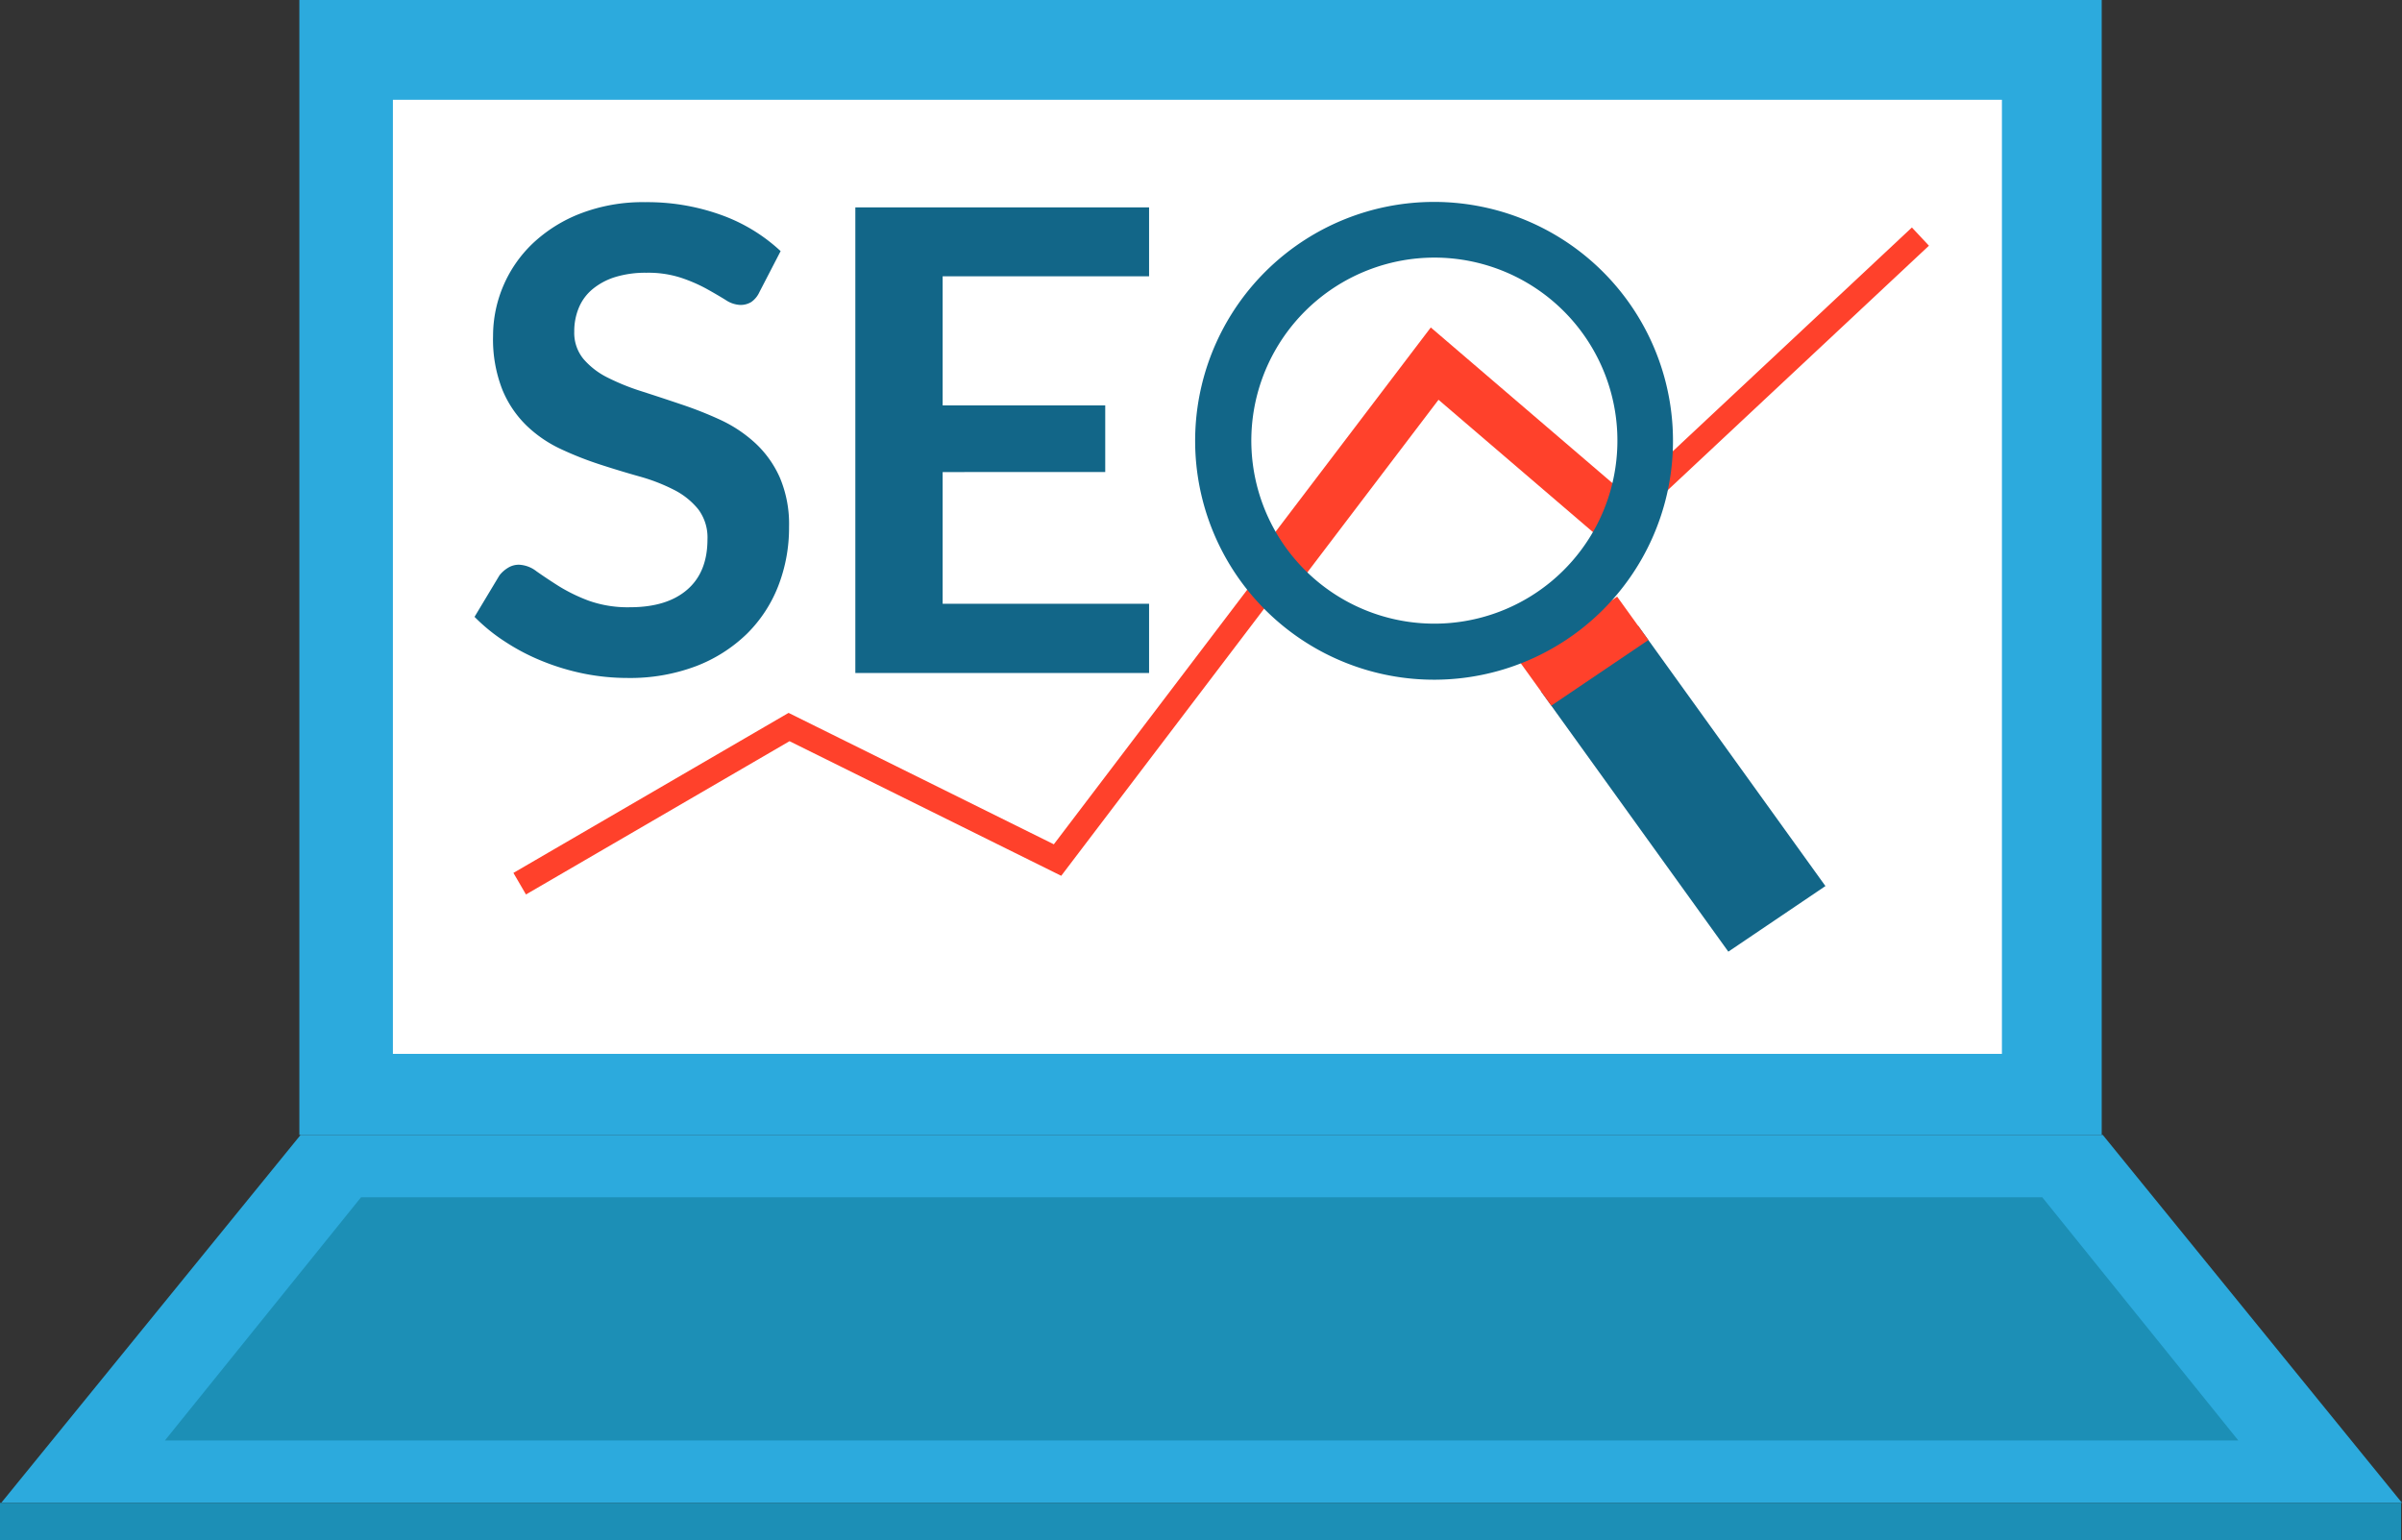
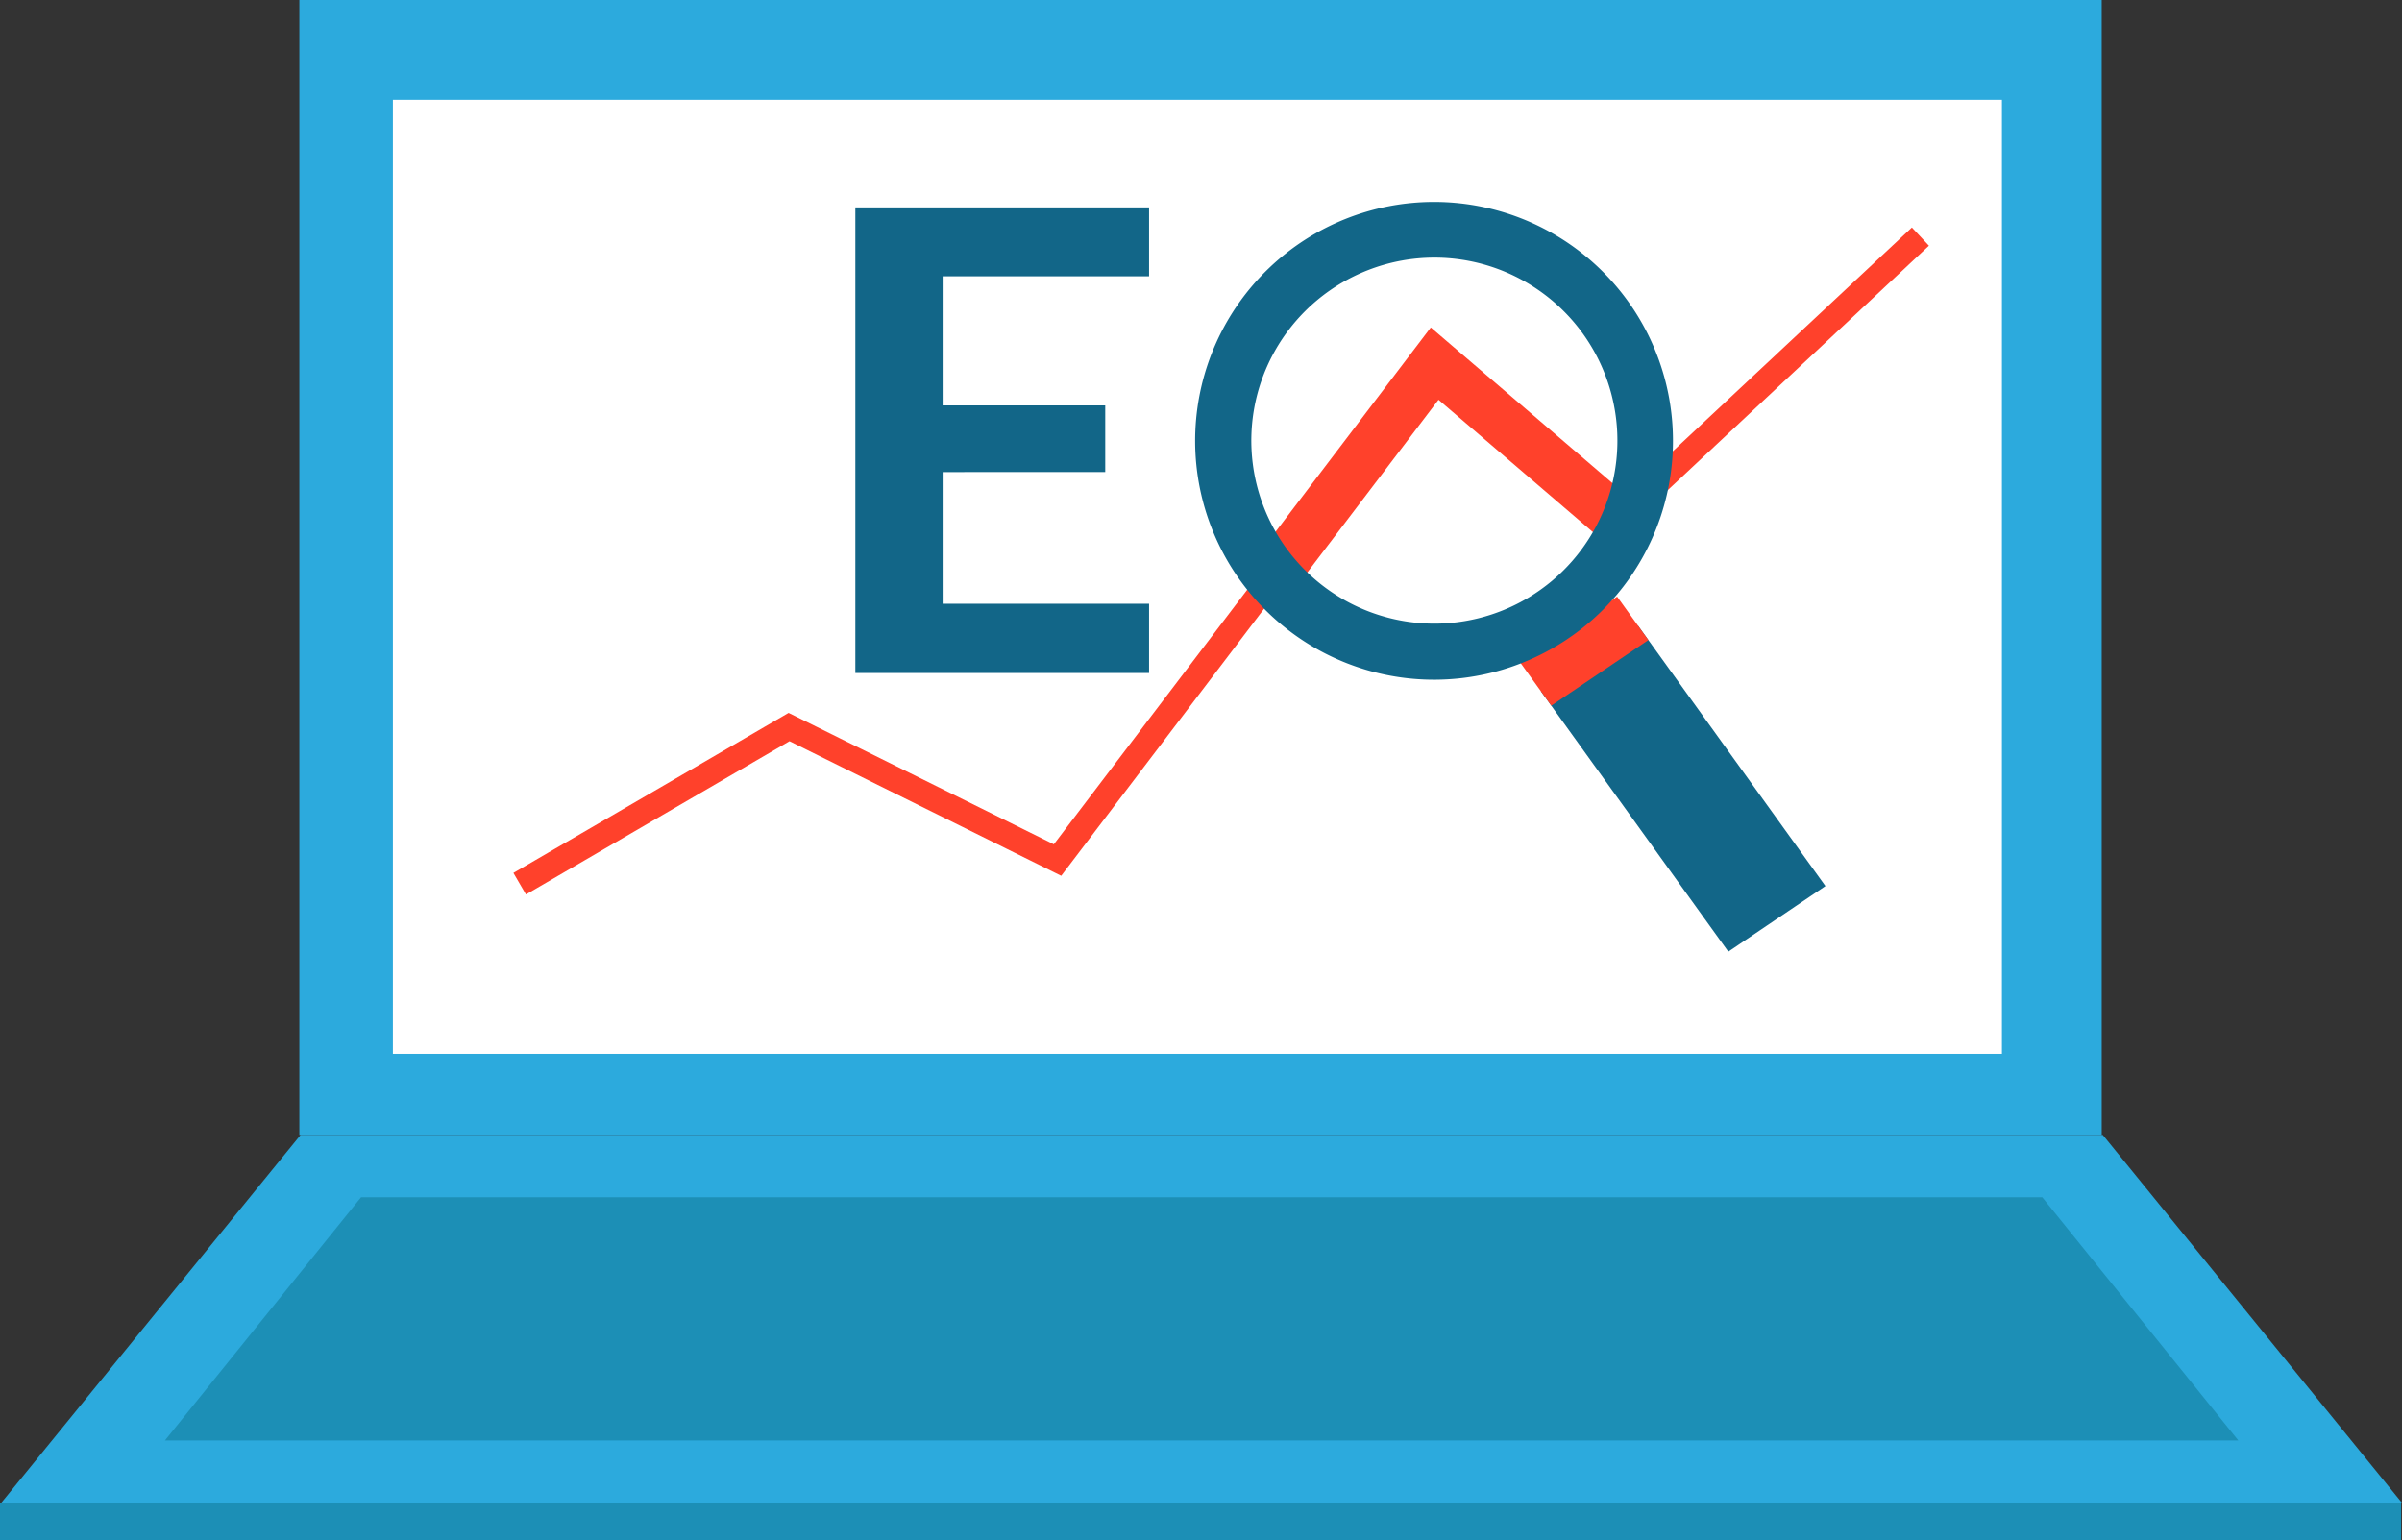
<svg xmlns="http://www.w3.org/2000/svg" viewBox="0 0 385.15 247">
  <rect x="0" y="0" width="385.15" height="247" fill="#333333" stroke="none" />
  <defs>
    <style>.cls-1{fill:#2caadd;}.cls-2{fill:#1c8fb6;}.cls-3{fill:#fff;}.cls-4,.cls-5{fill:none;stroke:#ff412b;stroke-miterlimit:10;}.cls-4{stroke-width:4px;}.cls-5{stroke-width:8px;}.cls-6{fill:#126688;}.cls-7{fill:#ff412b;}</style>
  </defs>
  <title>SEO uitbesteden 2c</title>
  <g id="Laag_4" data-name="Laag 4">
    <rect class="cls-1" x="48" width="289" height="182" />
    <polygon class="cls-1" points="48.2 182 0.2 241 385.15 241 337.17 182 48.2 182" />
    <polygon class="cls-2" points="57.89 192 26.44 231 358.91 231 327.47 192 57.89 192" />
    <rect class="cls-2" y="241" width="385" height="6" />
  </g>
  <g id="Laag_7" data-name="Laag 7">
    <rect class="cls-3" x="63" y="16" width="258" height="153" />
  </g>
  <g id="outline_pijl" data-name="outline pijl">
    <polyline class="cls-4" points="83.33 141.71 126.52 116.59 169.57 137.92 230.04 58.31 259.34 83.42 307.93 37.94" />
    <polyline class="cls-5" points="206.1 89.82 230.04 58.31 259.34 83.42 261.42 81.48" />
-     <path class="cls-6" d="M153.94,73.46a3.89,3.89,0,0,1-1.32,1.6,3.3,3.3,0,0,1-1.78.46,4.54,4.54,0,0,1-2.32-.8c-.86-.53-1.88-1.13-3.05-1.78a24.83,24.83,0,0,0-4.11-1.78,17,17,0,0,0-5.55-.8,16.48,16.48,0,0,0-5,.69A10.64,10.64,0,0,0,127.17,73a7.7,7.7,0,0,0-2.2,3,9.78,9.78,0,0,0-.72,3.8,6.59,6.59,0,0,0,1.47,4.38,12.33,12.33,0,0,0,3.9,3,36.65,36.65,0,0,0,5.52,2.22q3.11,1,6.33,2.09A60.67,60.67,0,0,1,147.79,94a21.82,21.82,0,0,1,5.53,3.72,16.82,16.82,0,0,1,3.9,5.5,19.11,19.11,0,0,1,1.47,7.9,25.78,25.78,0,0,1-1.73,9.47,22,22,0,0,1-5.06,7.7,24,24,0,0,1-8.13,5.16,29.91,29.91,0,0,1-11,1.89,35.71,35.71,0,0,1-7-.7,37.49,37.49,0,0,1-6.64-2,34.1,34.1,0,0,1-5.94-3.1,28.76,28.76,0,0,1-4.93-4l4-6.66a5.14,5.14,0,0,1,1.37-1.21,3.29,3.29,0,0,1,1.78-.49,4.91,4.91,0,0,1,2.79,1.06c1,.7,2.17,1.49,3.53,2.35a27.29,27.29,0,0,0,4.81,2.35,18.66,18.66,0,0,0,6.63,1.06q5.94,0,9.19-2.82c2.17-1.87,3.25-4.57,3.25-8.08a7.51,7.51,0,0,0-1.47-4.8,11.94,11.94,0,0,0-3.9-3.13,29.54,29.54,0,0,0-5.52-2.14q-3.1-.87-6.3-1.91a54.14,54.14,0,0,1-6.3-2.48,20.24,20.24,0,0,1-5.52-3.77,17.06,17.06,0,0,1-3.9-5.81,22.1,22.1,0,0,1-1.47-8.59,20.52,20.52,0,0,1,6.37-14.82,23.39,23.39,0,0,1,7.67-4.8,27.82,27.82,0,0,1,10.38-1.81,34.91,34.91,0,0,1,12.18,2.06,27.6,27.6,0,0,1,9.51,5.79Z" transform="translate(-32.17 -26.62)" />
    <path class="cls-6" d="M216.42,59.88V70.93h-33.1v20.7h26.07v10.69H183.32v21.12h33.1v11.1h-47.1V59.88Z" transform="translate(-32.17 -26.62)" />
    <polygon class="cls-6" points="292.7 142.09 277.13 152.61 247.07 110.84 262.64 100.32 292.7 142.09" />
    <polygon class="cls-7" points="264.31 102.64 248.74 113.16 243.73 106.2 259.3 95.68 264.31 102.64" />
    <path class="cls-6" d="M262.11,59v8.93h0a29.35,29.35,0,1,1-28.84,24.2,29.39,29.39,0,0,1,28.84-24.2V59m0,0a38.31,38.31,0,1,0,6.76.6,38.29,38.29,0,0,0-6.76-.6Z" transform="translate(-32.17 -26.62)" />
  </g>
</svg>